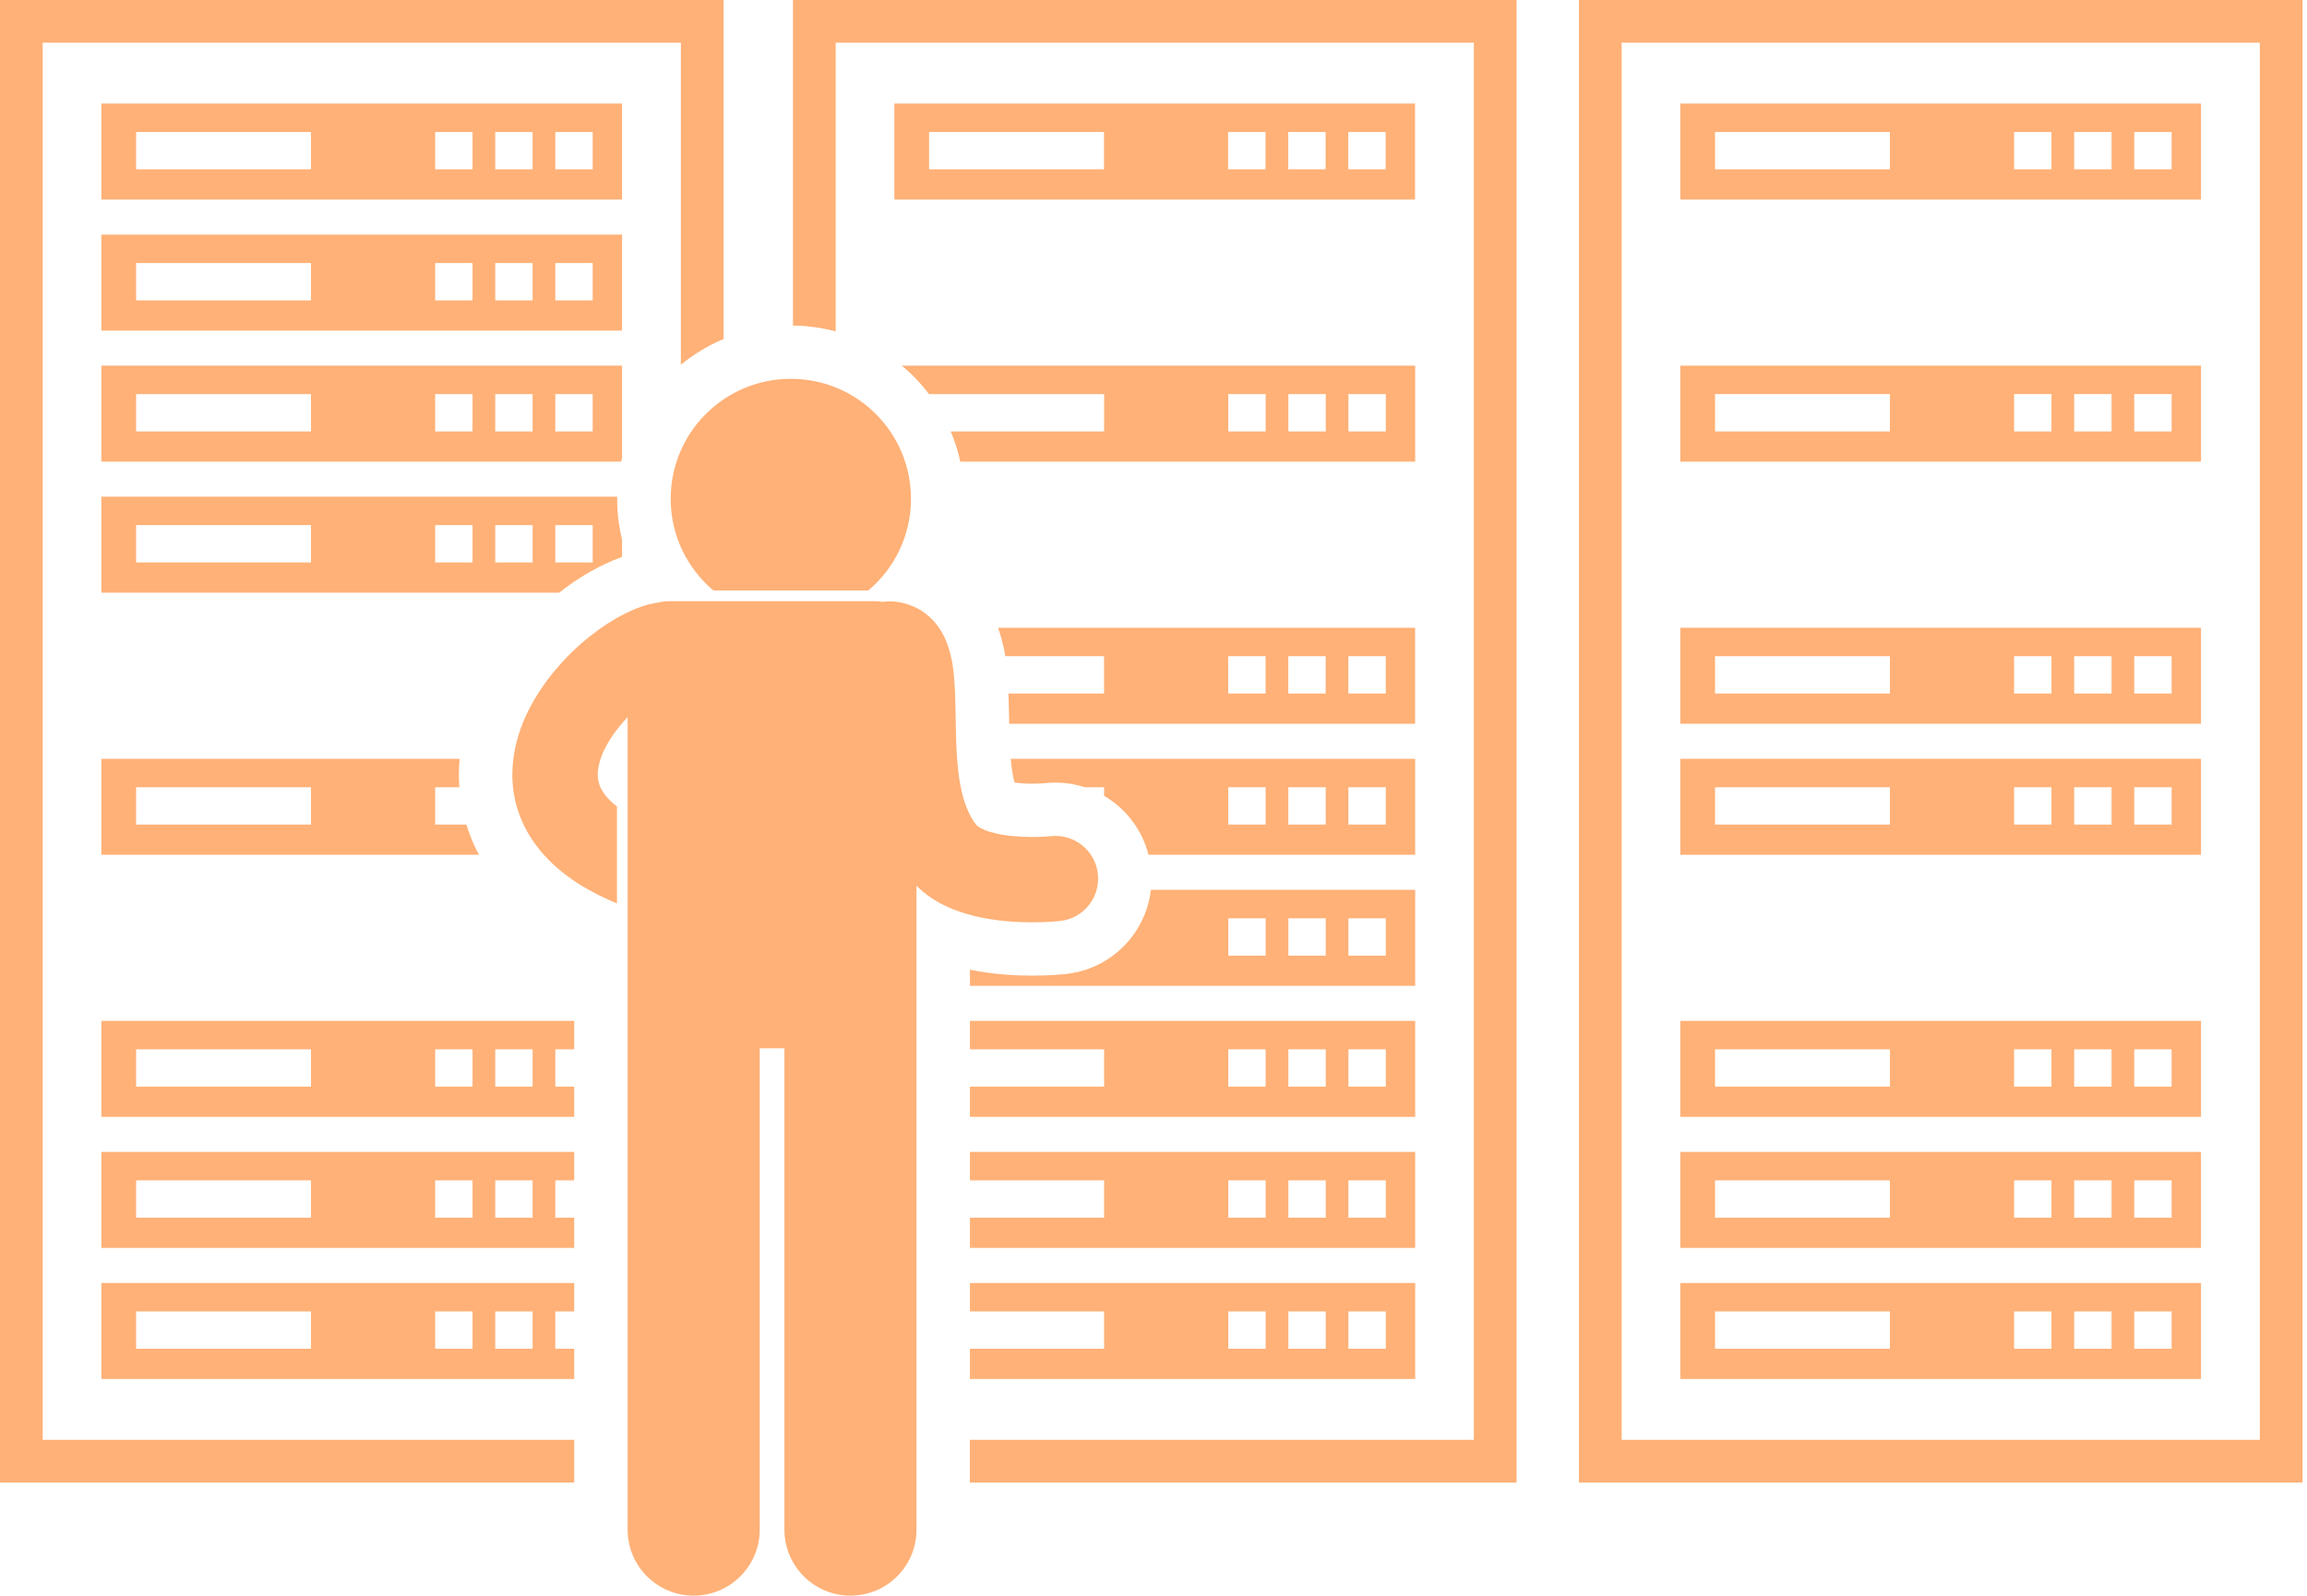
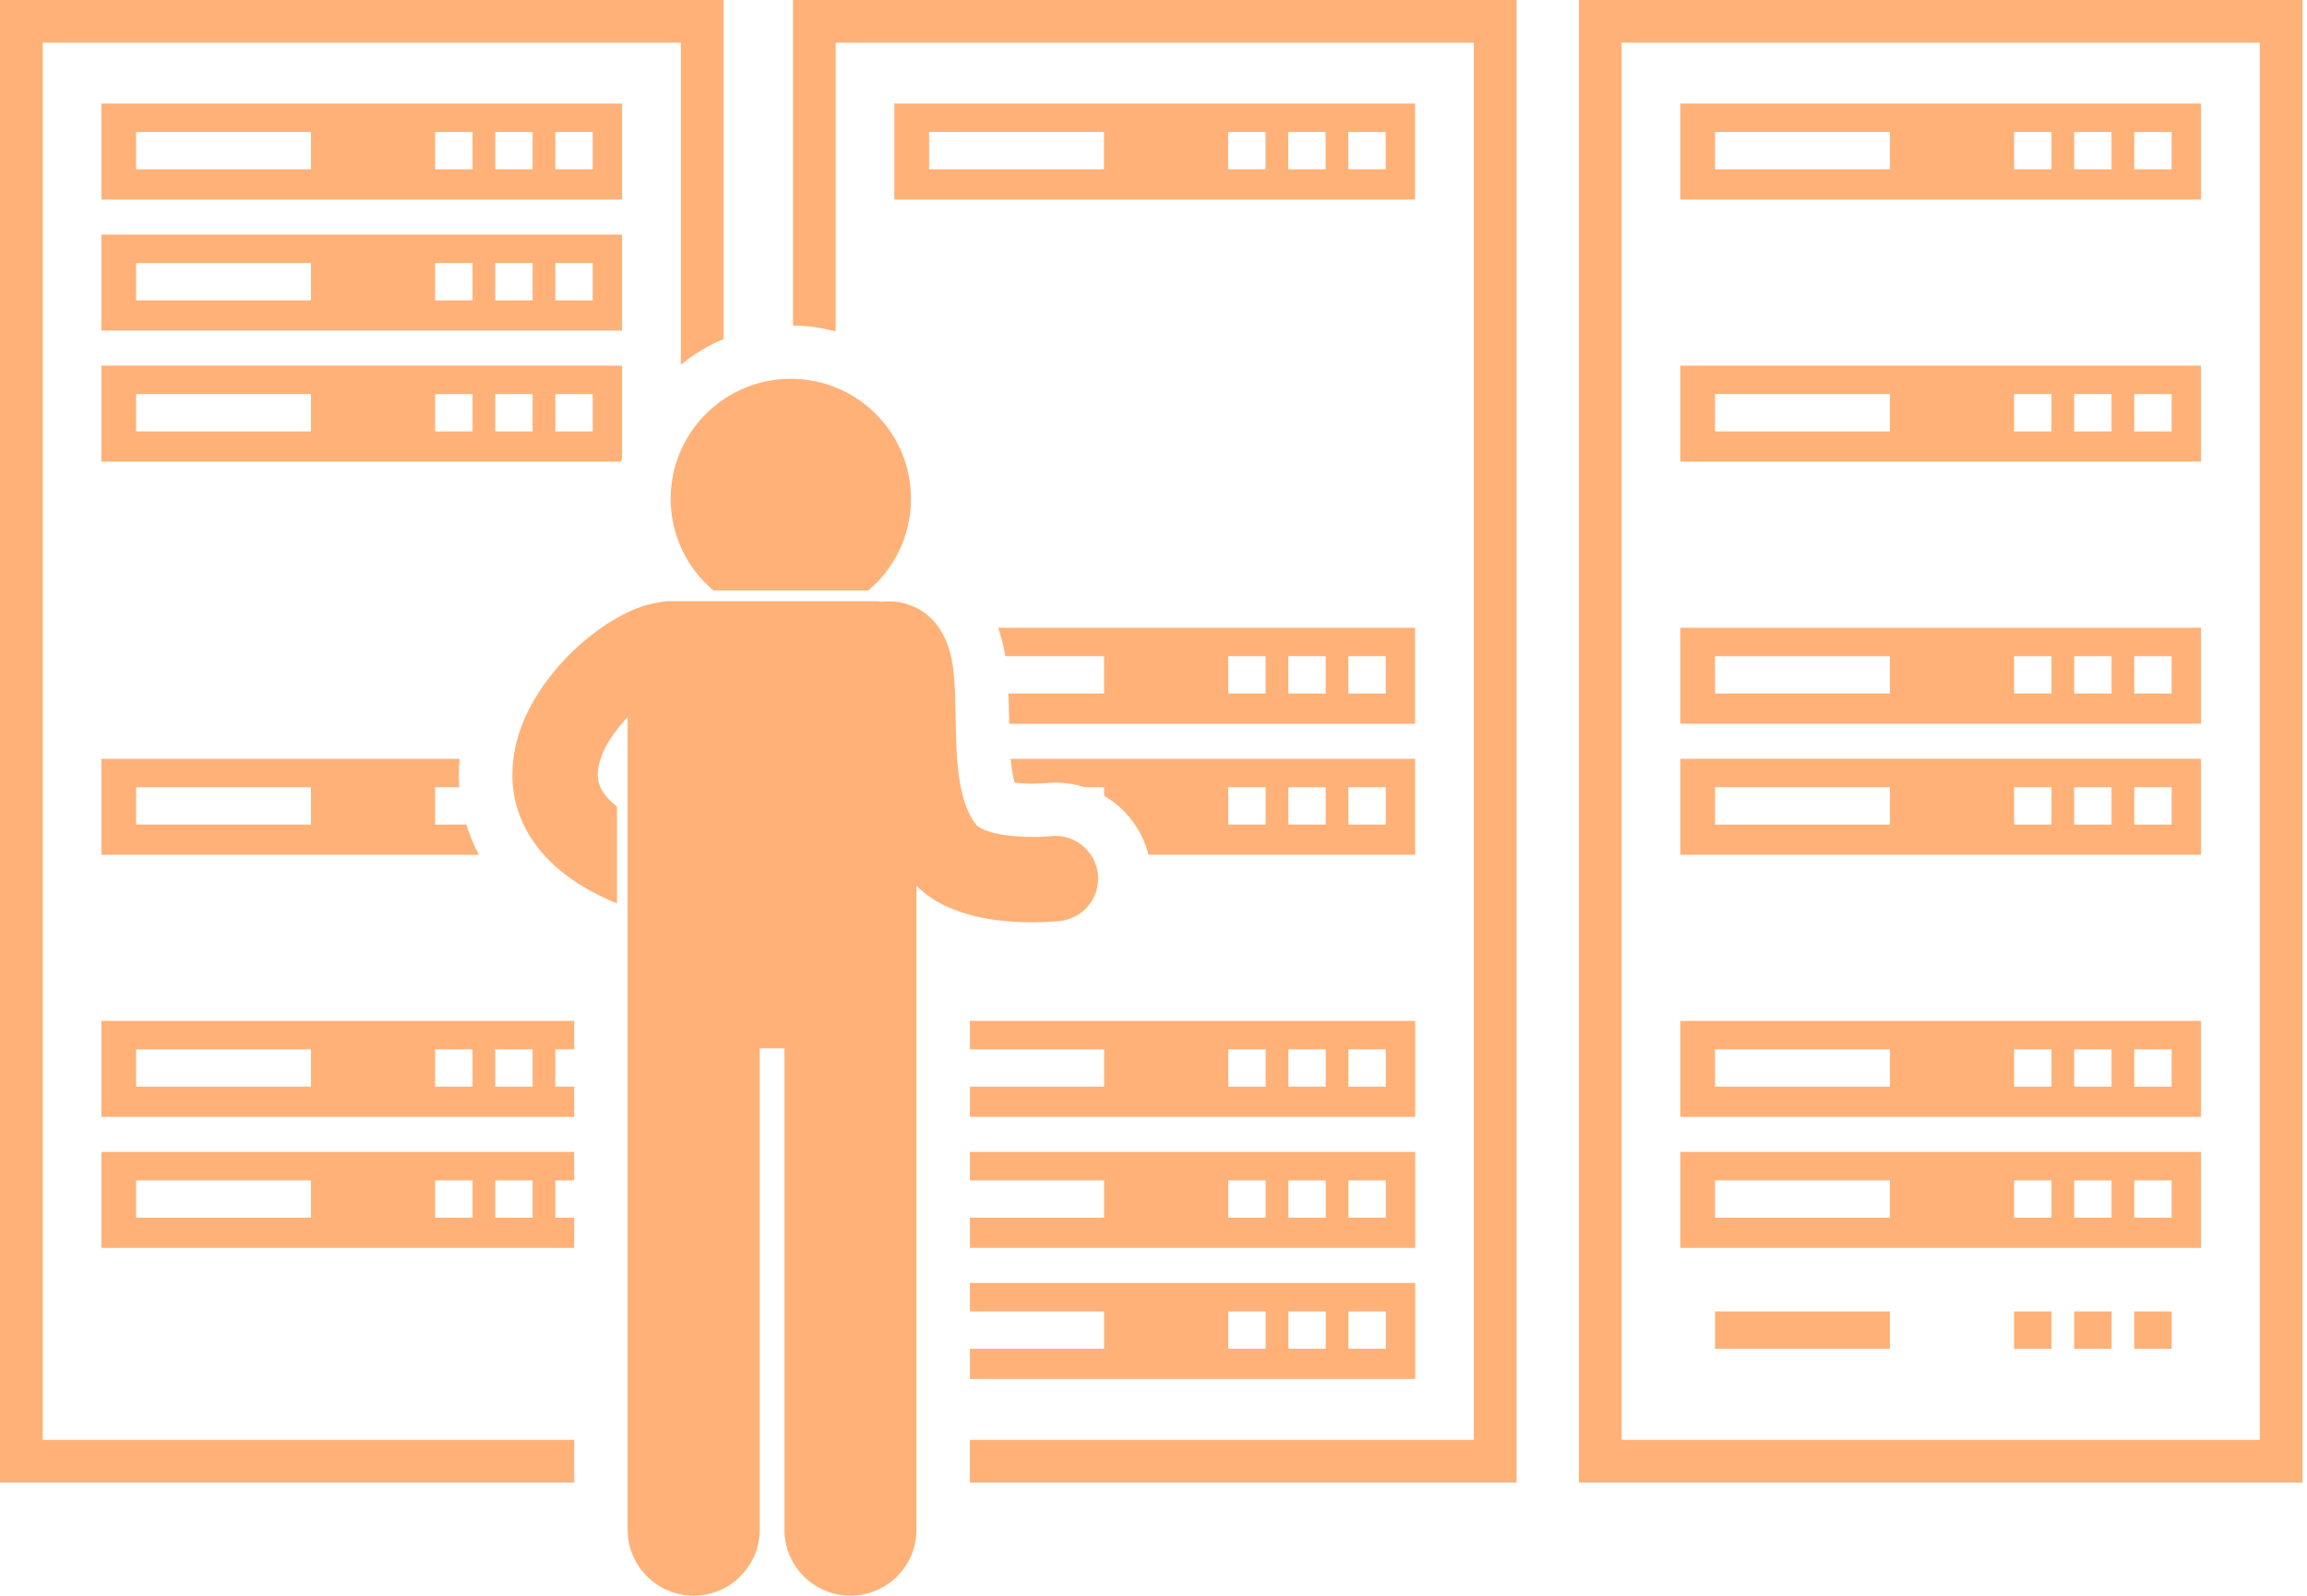
<svg xmlns="http://www.w3.org/2000/svg" width="331" height="229" viewBox="0 0 331 229" fill="none">
  <g clip-path="url(#clip0_1454_526)">
    <path d="M119.901 6.124H211.46V206.643H139.151V212.767H217.591V0H113.773V46.721C115.887 46.745 117.941 47.038 119.901 47.563V6.124Z" fill="#FFB177" />
    <path d="M203.025 14.862H128.32V28.638H203.025V14.862ZM158.394 24.299H133.302V18.943H158.394V24.299ZM181.572 24.299H176.209V18.943H181.572V24.299ZM190.192 24.299H184.828V18.943H190.192V24.299ZM198.812 24.299H193.448V18.943H198.812V24.299Z" fill="#FFB177" />
-     <path d="M133.321 56.596V56.557H158.414V61.917H136.407C136.996 63.303 137.453 64.752 137.781 66.252H203.045V52.476H129.383C130.85 53.694 132.172 55.079 133.321 56.596ZM193.468 56.557H198.832V61.917H193.468V56.557ZM184.848 56.557H190.212V61.917H184.848V56.557ZM176.228 56.557H181.592V61.917H176.228V56.557Z" fill="#FFB177" />
    <path d="M144.239 94.173H158.404V99.529H144.692C144.731 100.643 144.753 101.761 144.774 102.847C144.778 103.186 144.785 103.529 144.792 103.868H203.036V90.092H143.203C143.71 91.545 144.035 92.912 144.239 94.173ZM193.459 94.173H198.822V99.529H193.459V94.173ZM184.839 94.173H190.202V99.529H184.839V94.173ZM176.219 94.173H181.582V99.529H176.219V94.173Z" fill="#FFB177" />
    <path d="M145.283 111.01C145.373 111.538 145.469 111.967 145.569 112.317C146.294 112.41 147.18 112.467 148.019 112.467H148.097C149.086 112.467 149.829 112.406 150.004 112.392C150.483 112.338 150.965 112.317 151.443 112.317C152.911 112.317 154.321 112.556 155.65 112.981H158.41V114.209C161.523 116.034 163.859 119.048 164.784 122.676H203.041V108.899H145.016C145.08 109.653 145.166 110.367 145.283 111.01ZM193.464 112.981H198.828V118.341H193.464V112.981ZM184.844 112.981H190.208V118.341H184.844V112.981ZM176.225 112.981H181.588V118.341H176.225V112.981Z" fill="#FFB177" />
-     <path d="M162.203 134.708C159.896 137.579 156.611 139.382 152.944 139.782C152.462 139.836 150.651 140.014 148.105 140.018C145.938 140.007 142.763 139.907 139.164 139.161V141.482H203.046V127.706H165.127C164.831 130.248 163.842 132.662 162.203 134.708ZM193.469 131.787H198.832V137.147H193.469V131.787ZM184.849 131.787H190.212V137.147H184.849V131.787ZM181.592 131.787V137.147H176.229V131.787H181.592Z" fill="#FFB177" />
    <path d="M139.164 150.595H158.414V155.951H139.164V160.29H203.046V146.513H139.164V150.595ZM193.469 150.595H198.832V155.951H193.469V150.595ZM184.849 150.595H190.212V155.951H184.849V150.595ZM176.229 150.595H181.592V155.951H176.229V150.595Z" fill="#FFB177" />
    <path d="M139.164 169.403H158.414V174.759H139.164V179.097H203.046V165.321H139.164V169.403ZM193.469 169.403H198.832V174.759H193.469V169.403ZM184.849 169.403H190.212V174.759H184.849V169.403ZM176.229 169.403H181.592V174.759H176.229V169.403Z" fill="#FFB177" />
    <path d="M139.164 188.211H158.414V193.567H139.164V197.905H203.046V184.129H139.164V188.211ZM193.469 188.211H198.832V193.567H193.469V188.211ZM184.849 188.211H190.212V193.567H184.849V188.211ZM176.229 188.211H181.592V193.567H176.229V188.211Z" fill="#FFB177" />
    <path d="M315.791 14.862H241.086V28.638H315.791V14.862ZM271.159 24.299H246.067V18.943H271.159V24.299ZM294.337 24.299H288.974V18.943H294.337V24.299ZM302.957 24.299H297.594V18.943H302.957V24.299ZM311.577 24.299H306.214V18.943H311.577V24.299Z" fill="#FFB177" />
    <path d="M315.791 52.476H241.086V66.252H315.791V52.476ZM271.159 61.917H246.067V56.557H271.159V61.917ZM294.337 61.917H288.974V56.557H294.337V61.917ZM302.957 61.917H297.594V56.557H302.957V61.917ZM311.577 61.917H306.214V56.557H311.577V61.917Z" fill="#FFB177" />
    <path d="M315.791 90.092H241.086V103.868H315.791V90.092ZM271.159 99.529H246.067V94.173H271.159V99.529ZM294.337 99.529H288.974V94.173H294.337V99.529ZM302.957 99.529H297.594V94.173H302.957V99.529ZM311.577 99.529H306.214V94.173H311.577V99.529Z" fill="#FFB177" />
    <path d="M315.791 108.899H241.086V122.676H315.791V108.899ZM271.159 118.341H246.067V112.981H271.159V118.341ZM294.337 118.341H288.974V112.981H294.337V118.341ZM302.957 118.341H297.594V112.981H302.957V118.341ZM311.577 118.341H306.214V112.981H311.577V118.341Z" fill="#FFB177" />
    <path d="M315.791 146.513H241.086V160.29H315.791V146.513ZM271.159 155.951H246.067V150.595H271.159V155.951ZM294.337 155.951H288.974V150.595H294.337V155.951ZM302.957 155.951H297.594V150.595H302.957V155.951ZM311.577 155.951H306.214V150.595H311.577V155.951Z" fill="#FFB177" />
    <path d="M315.791 165.321H241.086V179.097H315.791V165.321ZM271.159 174.759H246.067V169.403H271.159V174.759ZM294.337 174.759H288.974V169.403H294.337V174.759ZM302.957 174.759H297.594V169.403H302.957V174.759ZM311.577 174.759H306.214V169.403H311.577V174.759Z" fill="#FFB177" />
-     <path d="M315.791 184.129H241.086V197.905H315.791V184.129ZM271.159 193.567H246.067V188.211H271.159V193.567ZM294.337 193.567H288.974V188.211H294.337V193.567ZM302.957 193.567H297.594V188.211H302.957V193.567ZM311.577 193.567H306.214V188.211H311.577V193.567Z" fill="#FFB177" />
+     <path d="M315.791 184.129V197.905H315.791V184.129ZM271.159 193.567H246.067V188.211H271.159V193.567ZM294.337 193.567H288.974V188.211H294.337V193.567ZM302.957 193.567H297.594V188.211H302.957V193.567ZM311.577 193.567H306.214V188.211H311.577V193.567Z" fill="#FFB177" />
    <path d="M82.389 206.643H6.128V6.124H97.687V52.348C99.529 50.838 101.593 49.584 103.818 48.649V0H0V212.767H82.389V206.643Z" fill="#FFB177" />
    <path d="M89.252 14.862H14.547V28.638H89.252V14.862ZM44.62 24.299H19.528V18.943H44.62V24.299ZM67.798 24.299H62.435V18.943H67.798V24.299ZM76.418 24.299H71.055V18.943H76.418V24.299ZM85.038 24.299H79.675V18.943H85.038V24.299Z" fill="#FFB177" />
    <path d="M89.252 33.67H14.547V47.446H89.252V33.67ZM44.62 43.111H19.528V37.751H44.62V43.111ZM67.798 43.111H62.435V37.751H67.798V43.111ZM76.418 43.111H71.055V37.751H76.418V43.111ZM85.038 43.111H79.675V37.751H85.038V43.111Z" fill="#FFB177" />
    <path d="M89.252 65.709V52.476H14.547V66.252H89.127C89.166 66.07 89.209 65.888 89.252 65.709ZM44.62 61.917H19.528V56.557H44.62V61.917ZM67.798 61.917H62.435V56.557H67.798V61.917ZM76.418 61.917H71.055V56.557H76.418V61.917ZM79.675 61.917V56.557H85.038V61.917H79.675Z" fill="#FFB177" />
-     <path d="M84.553 82.114L84.703 82.028C86.088 81.268 87.577 80.525 89.252 79.925V77.458C88.795 75.572 88.545 73.608 88.545 71.584C88.545 71.484 88.552 71.384 88.552 71.284H14.547V85.06H80.214C81.61 83.974 83.06 82.982 84.553 82.114ZM79.675 75.365H85.038V80.721H79.675V75.365ZM44.62 80.721H19.528V75.365H44.62V80.721ZM67.798 80.721H62.435V75.365H67.798V80.721ZM76.418 80.721H71.055V75.365H76.418V80.721Z" fill="#FFB177" />
    <path d="M67.477 119.976C67.47 119.951 67.463 119.93 67.456 119.908C67.256 119.39 67.077 118.866 66.913 118.337H62.435V112.981H65.906C65.859 112.37 65.831 111.756 65.835 111.138C65.838 110.388 65.877 109.642 65.945 108.899H14.547V122.676H68.723C68.252 121.797 67.834 120.897 67.477 119.976ZM44.62 118.341H19.528V112.981H44.62V118.341Z" fill="#FFB177" />
    <path d="M82.382 155.951H79.675V150.595H82.382V146.513H14.547V160.29H82.382V155.951ZM44.62 155.951H19.528V150.595H44.62V155.951ZM67.798 155.951H62.435V150.595H67.798V155.951ZM76.418 155.951H71.055V150.595H76.418V155.951Z" fill="#FFB177" />
    <path d="M82.382 174.759H79.675V169.403H82.382V165.321H14.547V179.097H82.382V174.759ZM44.62 174.759H19.528V169.403H44.62V174.759ZM67.798 174.759H62.435V169.403H67.798V174.759ZM76.418 174.759H71.055V169.403H76.418V174.759Z" fill="#FFB177" />
-     <path d="M79.675 193.567V188.211H82.382V184.129H14.547V197.905H82.382V193.567H79.675ZM44.62 193.567H19.528V188.211H44.62V193.567ZM67.798 193.567H62.435V188.211H67.798V193.567ZM76.418 193.567H71.055V188.211H76.418V193.567Z" fill="#FFB177" />
    <path d="M102.358 84.749H124.575C128.325 81.589 130.706 76.865 130.706 71.584C130.706 62.075 122.986 54.365 113.466 54.365C103.947 54.365 96.227 62.075 96.227 71.584C96.227 76.865 98.612 81.589 102.358 84.749Z" fill="#FFB177" />
    <path d="M95.972 86.279C95.508 86.279 95.061 86.336 94.626 86.439C92.269 86.761 90.369 87.66 88.409 88.735C84.924 90.756 81.492 93.713 78.65 97.441C75.861 101.158 73.547 105.729 73.508 111.153C73.504 113.138 73.854 115.224 74.64 117.223V117.227C76.175 121.198 79.31 124.622 83.592 127.197C85.081 128.096 86.727 128.914 88.519 129.657V115.741C87.02 114.581 86.384 113.581 86.066 112.792C86.063 112.788 86.063 112.785 86.063 112.781C85.859 112.253 85.766 111.749 85.766 111.153C85.756 110.092 86.116 108.689 86.934 107.15C87.67 105.729 88.794 104.247 90.051 102.929V219.541C90.051 224.765 94.293 229 99.525 229C104.756 229 108.998 224.765 108.998 219.541V150.453H112.548V219.541C112.548 224.765 116.79 229 122.021 229C127.252 229 131.494 224.765 131.494 219.541V127.118C134.083 129.696 137.158 130.799 139.871 131.481C142.957 132.217 145.86 132.356 148.091 132.367C150.37 132.363 151.937 132.196 152.098 132.178C155.465 131.81 157.893 128.786 157.522 125.422C157.154 122.062 154.123 119.637 150.759 120.005C150.62 120.019 149.541 120.119 148.091 120.119C146.481 120.123 144.381 119.98 142.742 119.576C141.057 119.201 140.104 118.505 140.1 118.412C139.022 117.095 138.2 115.041 137.736 112.374C137.015 108.375 137.2 103.443 137.008 98.969C136.868 96.695 136.758 94.531 135.744 91.978C135.215 90.717 134.344 89.249 132.812 88.071C131.301 86.875 129.223 86.271 127.488 86.304C127.188 86.304 126.899 86.332 126.613 86.375C126.277 86.314 125.931 86.279 125.574 86.279H95.972Z" fill="#FFB177" />
    <path d="M226.539 0V212.767H330.36V0H226.539ZM324.229 206.643H232.667V6.124H324.229V206.643Z" fill="#FFB177" />
  </g>
  <defs>
    <clipPath id="clip0_1454_526">
      <rect width="330.36" height="229" fill="white" />
    </clipPath>
  </defs>
</svg>